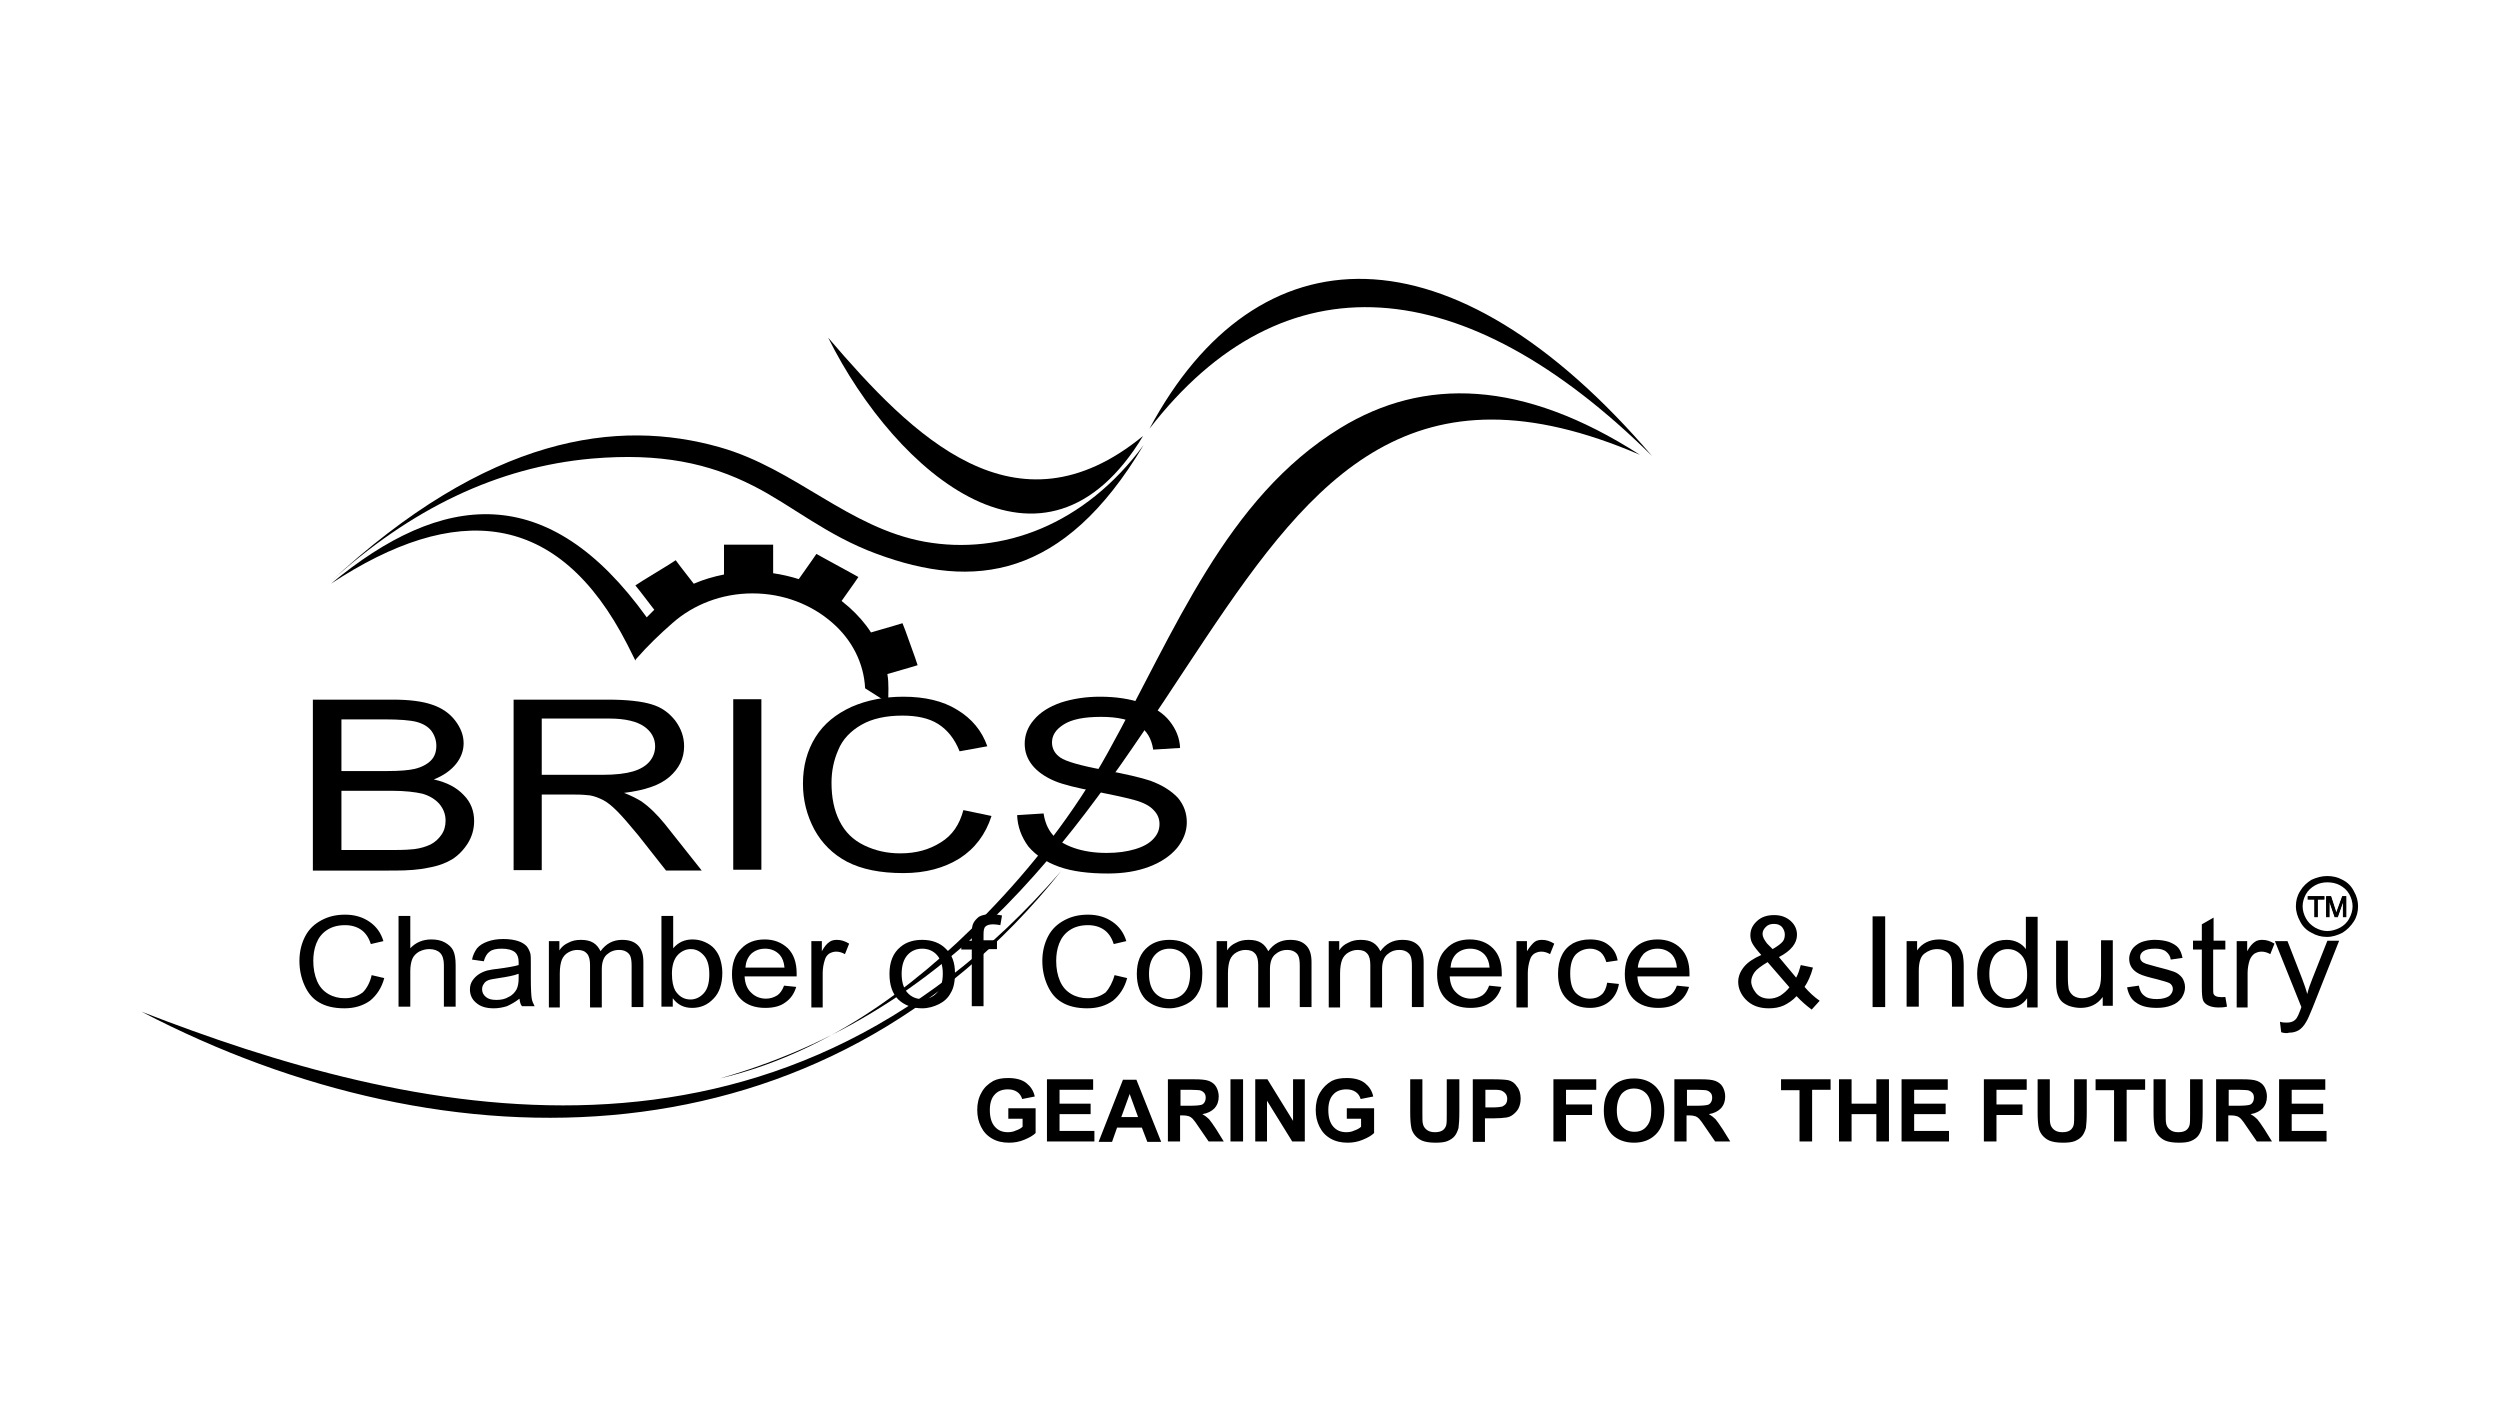
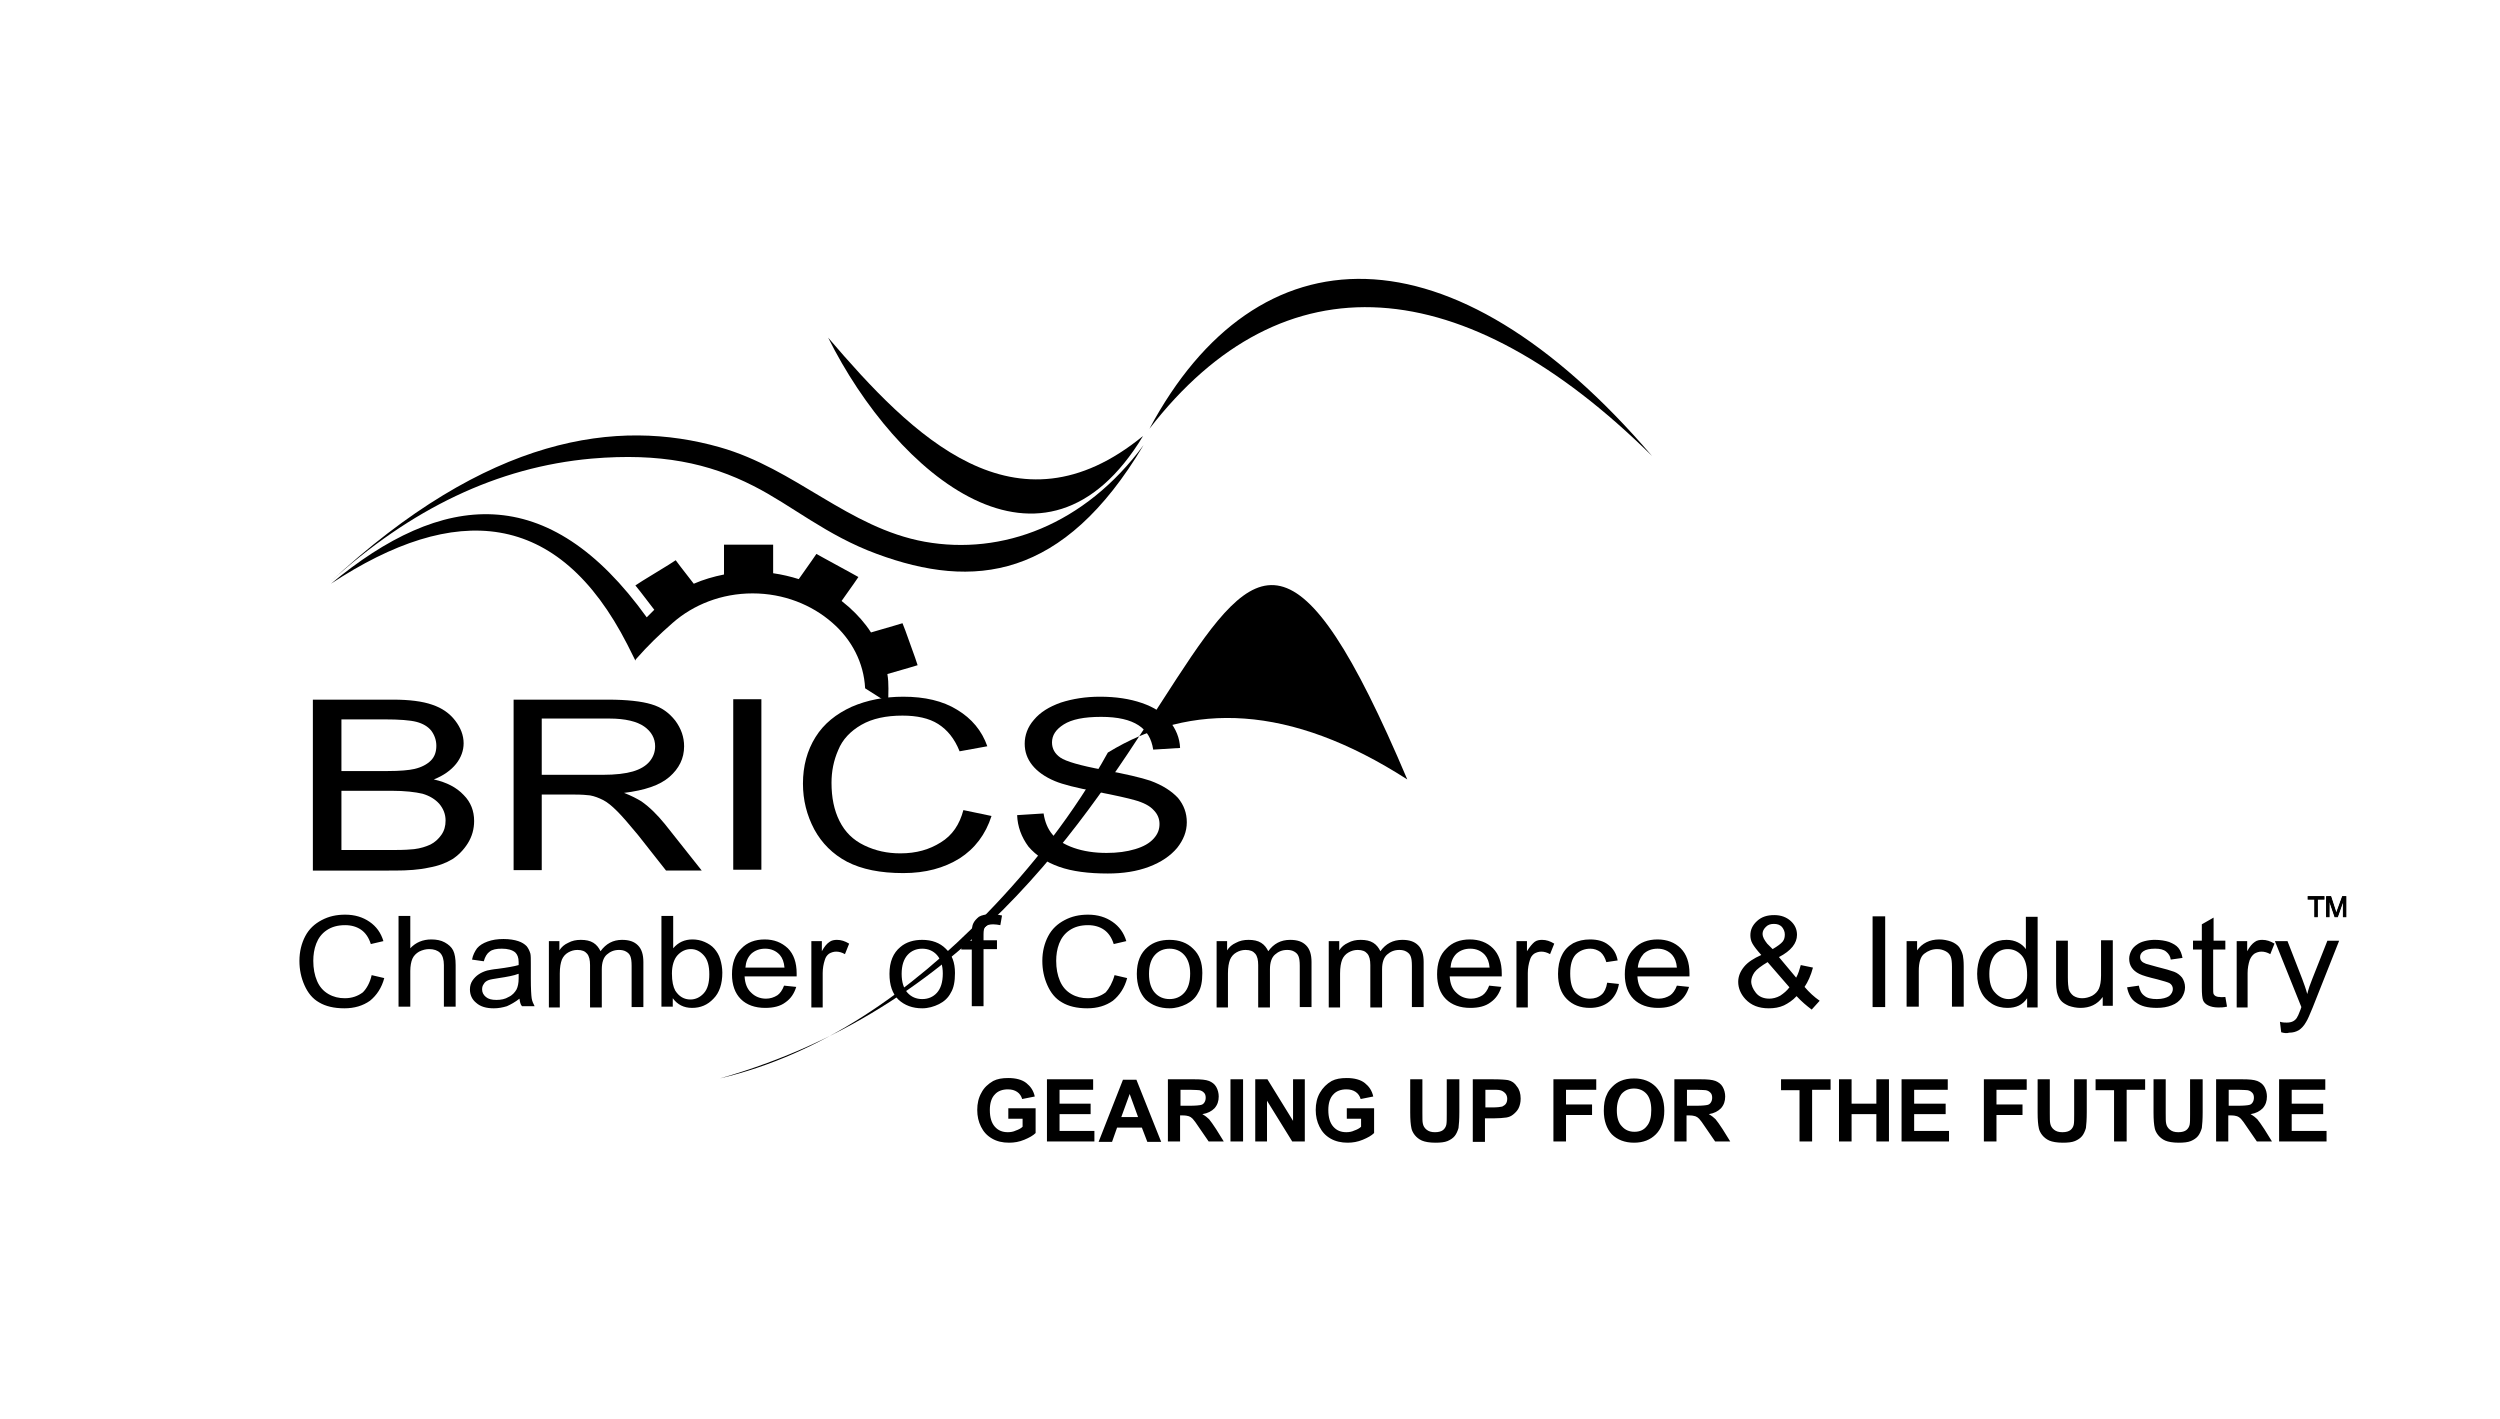
<svg xmlns="http://www.w3.org/2000/svg" id="Слой_1" x="0px" y="0px" viewBox="0 0 595.3 338" style="enable-background:new 0 0 595.3 338;" xml:space="preserve">
  <style type="text/css"> .st0{stroke:#000000;stroke-width:0.216;stroke-miterlimit:2.613;} </style>
  <path d="M78.4,138.8c37.9-35.2,68.7-39.2,93-32.3c18,5.1,30.6,19.2,48.8,22.5c18.4,3.3,38.1-4,52.1-23 c-19.1,32.1-40.5,34.4-63.5,25.9c-12-4.4-20.3-11.6-29.4-16.2c-10.6-5.4-22.1-7.9-38.5-6.5C118.5,111.2,97.8,121.1,78.4,138.8" />
  <path d="M197.2,80.4c16.3,32.7,51.5,62.3,75,23.4C241.8,128.7,217.2,103.8,197.2,80.4" />
  <path d="M273.7,102.1c25.6-47.9,71.9-49.4,119.7,6.5C348.6,64.3,305.6,60.8,273.7,102.1" />
-   <path d="M171.4,256.8c24.2-5.7,45.3-20.5,63.4-39.1c10.9-11.2,21.1-24.2,29-38.5c16-28.9,28.1-60.6,55.4-77.3 c19.8-12.1,43.3-11.6,71.3,6.4C282.7,61.9,295.7,221.4,171.4,256.8" />
+   <path d="M171.4,256.8c24.2-5.7,45.3-20.5,63.4-39.1c10.9-11.2,21.1-24.2,29-38.5c19.8-12.1,43.3-11.6,71.3,6.4C282.7,61.9,295.7,221.4,171.4,256.8" />
  <path d="M179.1,136.3c0.2,0,0.5,0,0.7,0v-2.6h-3.3v2.7C177.4,136.4,178.3,136.3,179.1,136.3 M78.8,139 c29.6-19.5,54.1-17.8,70.6,14.5l0,0l1.3,2.6c0.2,0.4,0.4,0.8,0.6,1.2l0.1-0.3c3-3.4,5.5-5.8,8.8-8.7c4.9-4.3,11.6-7,19-7 c7.4,0,14.1,2.7,19,7c4.6,4,7.5,9.5,7.8,15.6l5.5,3.5c0-2.3,0.2-4.6-0.2-6.9l5.2-1.5l2-0.6l-0.6-1.8l-2.3-6.4l-0.7-1.8l-2,0.6 l-5.5,1.6c-1.4-2.2-3.2-4.2-5.2-6c-0.6-0.5-1.2-1-1.8-1.5l2.9-4.1l1.1-1.6l-1.8-1l-6.4-3.5l-1.8-1l-1.1,1.6l-3.1,4.4 c-1.9-0.6-4-1.1-6.1-1.4v-4.9v-1.9H182h-7.5h-2.1v1.9v5.2c-2.5,0.5-4.9,1.2-7.2,2.2l-3.1-4l-1.2-1.6l-1.7,1.1l-6.2,3.8l-1.7,1.1 l1.2,1.5l3.3,4.3c-0.6,0.6-1.2,1.2-1.8,1.8C130.5,114.3,105.3,117,78.8,139z M159.8,138.8l-2.7,1.6l1.7,2.3c0.9-0.6,1.8-1.2,2.7-1.7 L159.8,138.8z M213.1,156.2l-1-2.8l-2.9,0.8c0.4,0.9,0.8,1.8,1.1,2.8L213.1,156.2z M198.5,138.8l-2.8-1.5l-1.6,2.3 c1,0.5,1.9,0.9,2.8,1.5L198.5,138.8z" />
-   <path d="M33.7,240.9c73,38.1,162.1,37.8,219-33.5C184,286.6,97,265.5,33.7,240.9" />
  <path d="M74.5,207.2v-40.6h19.1c3.9,0,7,0.4,9.3,1.2c2.4,0.8,4.2,2.1,5.5,3.8c1.3,1.7,2,3.5,2,5.4c0,1.7-0.6,3.4-1.8,4.9 c-1.2,1.5-3,2.8-5.3,3.7c3.1,0.7,5.4,1.9,7.1,3.7c1.7,1.7,2.5,3.8,2.5,6.2c0,1.9-0.5,3.7-1.5,5.3c-1,1.6-2.3,2.9-3.7,3.8 c-1.5,0.9-3.3,1.6-5.6,2c-2.2,0.5-5,0.7-8.2,0.7H74.5z M81.3,183.6h11c3,0,5.1-0.2,6.4-0.5c1.7-0.4,3-1.1,3.9-2 c0.9-0.9,1.3-2.1,1.3-3.5c0-1.3-0.4-2.5-1.2-3.6c-0.8-1-2-1.7-3.5-2.1c-1.5-0.4-4.1-0.6-7.7-0.6H81.3V183.6z M81.3,202.4h12.7 c2.2,0,3.7-0.1,4.6-0.2c1.6-0.2,2.8-0.6,3.9-1.1c1-0.5,1.9-1.3,2.6-2.3c0.7-1,1-2.1,1-3.4c0-1.5-0.5-2.8-1.5-4c-1-1.1-2.3-1.9-4-2.4 c-1.7-0.4-4.2-0.7-7.4-0.7H81.3V202.4z" />
  <path d="M122.3,207.2v-40.6h22.5c4.5,0,8,0.4,10.3,1.1c2.4,0.7,4.2,2,5.7,3.9c1.4,1.9,2.1,3.9,2.1,6.1c0,2.9-1.2,5.3-3.5,7.3 c-2.3,2-5.9,3.2-10.8,3.8c1.8,0.7,3.1,1.4,4.1,2c2,1.4,3.8,3.2,5.6,5.4l8.8,11.1h-8.5l-6.7-8.5c-2-2.4-3.6-4.3-4.9-5.6 c-1.3-1.3-2.4-2.2-3.4-2.7c-1-0.5-2-0.9-3.1-1.1c-0.8-0.1-2-0.2-3.8-0.2H129v18H122.3z M129,184.5h14.5c3.1,0,5.5-0.3,7.2-0.8 c1.7-0.5,3.1-1.3,4-2.4c0.9-1.1,1.3-2.3,1.3-3.6c0-1.9-0.9-3.5-2.6-4.7c-1.7-1.2-4.5-1.9-8.3-1.9H129V184.5z" />
  <rect x="174.6" y="166.5" width="6.7" height="40.6" />
  <path d="M229.4,192.9l6.7,1.4c-1.4,4.4-4,7.8-7.6,10.1c-3.7,2.3-8.1,3.5-13.4,3.5c-5.5,0-9.9-0.9-13.4-2.7c-3.4-1.8-6-4.4-7.8-7.7 c-1.8-3.4-2.7-7-2.7-10.9c0-4.2,1-7.9,3-11.1c2-3.2,4.9-5.5,8.6-7.2c3.7-1.6,7.8-2.4,12.3-2.4c5.1,0,9.4,1,12.8,3.1 c3.5,2.1,5.9,5,7.2,8.7l-6.6,1.2c-1.2-3-2.9-5.1-5.1-6.5c-2.2-1.4-5.1-2-8.5-2c-3.9,0-7.2,0.7-9.8,2.2c-2.6,1.5-4.5,3.5-5.5,6 c-1.1,2.5-1.6,5.1-1.6,7.8c0,3.5,0.6,6.5,1.9,9.1c1.3,2.6,3.2,4.5,5.9,5.8c2.7,1.3,5.5,1.9,8.6,1.9c3.8,0,6.9-0.9,9.6-2.6 C226.8,198.9,228.5,196.3,229.4,192.9" />
  <path d="M242.2,194.1l6.3-0.4c0.3,2,1,3.7,2.1,5c1.1,1.3,2.8,2.4,5.1,3.2c2.3,0.8,4.9,1.2,7.8,1.2c2.6,0,4.8-0.3,6.8-0.9 c2-0.6,3.4-1.4,4.4-2.5c1-1.1,1.4-2.2,1.4-3.5c0-1.3-0.5-2.4-1.4-3.3c-0.9-1-2.4-1.8-4.6-2.4c-1.4-0.4-4.4-1.1-9.1-2 c-4.7-0.9-7.9-1.7-9.8-2.5c-2.4-1-4.2-2.3-5.4-3.8c-1.2-1.5-1.8-3.2-1.8-5.1c0-2,0.7-4,2.2-5.7c1.5-1.8,3.6-3.1,6.4-4.1 c2.8-0.9,5.9-1.4,9.3-1.4c3.8,0,7.1,0.5,10,1.5c2.9,1,5.1,2.4,6.6,4.3c1.5,1.9,2.4,4,2.5,6.4l-6.4,0.4c-0.4-2.6-1.5-4.5-3.5-5.8 c-2-1.3-4.9-2-8.9-2c-4.1,0-7,0.6-8.9,1.8c-1.9,1.2-2.8,2.6-2.8,4.3c0,1.5,0.7,2.7,2,3.6c1.3,0.9,4.7,1.9,10.1,2.9 c5.5,1,9.2,1.9,11.3,2.6c3,1.1,5.1,2.5,6.6,4.1c1.4,1.7,2.1,3.6,2.1,5.8c0,2.2-0.8,4.2-2.3,6.1c-1.6,1.9-3.8,3.4-6.7,4.5 c-2.9,1.1-6.2,1.6-9.8,1.6c-4.6,0-8.5-0.5-11.6-1.6c-3.1-1.1-5.5-2.7-7.3-4.8C243.2,199.3,242.3,196.8,242.2,194.1" />
  <path d="M88.5,232.2l3,0.7c-0.6,2.3-1.8,4.1-3.4,5.4c-1.7,1.2-3.7,1.8-6.1,1.8c-2.5,0-4.5-0.5-6-1.4c-1.6-0.9-2.7-2.3-3.5-4.1 c-0.8-1.8-1.2-3.7-1.2-5.8c0-2.2,0.5-4.2,1.4-5.9c0.9-1.7,2.2-2.9,3.9-3.8c1.7-0.9,3.5-1.3,5.6-1.3c2.3,0,4.2,0.6,5.8,1.7 c1.6,1.1,2.7,2.6,3.3,4.6l-3,0.7c-0.5-1.6-1.3-2.7-2.3-3.4c-1-0.7-2.3-1.1-3.8-1.1c-1.8,0-3.2,0.4-4.4,1.2c-1.2,0.8-2,1.9-2.5,3.2 c-0.5,1.3-0.7,2.7-0.7,4.1c0,1.8,0.3,3.4,0.9,4.8c0.6,1.4,1.5,2.4,2.7,3.1c1.2,0.7,2.5,1,3.9,1c1.7,0,3.1-0.5,4.3-1.4 C87.3,235.4,88.1,234,88.5,232.2 M94.9,239.7v-21.6h2.8v7.7c1.3-1.4,3-2.1,5-2.1c1.2,0,2.3,0.2,3.2,0.7c0.9,0.5,1.6,1.1,2,1.9 c0.4,0.8,0.6,2,0.6,3.5v9.9h-2.8v-9.9c0-1.3-0.3-2.3-0.9-2.9c-0.6-0.6-1.5-0.9-2.6-0.9c-0.8,0-1.6,0.2-2.4,0.6 c-0.7,0.4-1.3,1-1.6,1.7c-0.3,0.7-0.5,1.7-0.5,2.9v8.5H94.9z M123.7,237.8c-1,0.8-2.1,1.4-3,1.8c-1,0.3-2,0.5-3.1,0.5 c-1.8,0-3.2-0.4-4.2-1.3c-1-0.8-1.5-1.9-1.5-3.2c0-0.8,0.2-1.5,0.6-2.1c0.4-0.6,0.9-1.1,1.5-1.5c0.6-0.4,1.3-0.7,2-0.9 c0.5-0.1,1.4-0.3,2.5-0.4c2.3-0.3,4-0.6,5-0.9c0-0.4,0-0.6,0-0.7c0-1.1-0.3-1.8-0.8-2.3c-0.7-0.6-1.8-0.9-3.2-0.9 c-1.3,0-2.3,0.2-2.9,0.7c-0.6,0.4-1.1,1.2-1.4,2.3l-2.8-0.4c0.2-1.1,0.7-2,1.2-2.7c0.6-0.7,1.4-1.2,2.5-1.6c1.1-0.4,2.3-0.6,3.8-0.6 c1.4,0,2.6,0.2,3.5,0.5c0.9,0.3,1.5,0.7,2,1.2c0.4,0.5,0.7,1.1,0.9,1.8c0.1,0.5,0.1,1.3,0.1,2.4v3.5c0,2.5,0.1,4,0.2,4.7 c0.1,0.7,0.4,1.3,0.7,1.9h-3C123.9,239.2,123.8,238.5,123.7,237.8z M123.4,231.9c-1,0.4-2.6,0.7-4.6,1c-1.2,0.2-2,0.3-2.5,0.5 c-0.5,0.2-0.9,0.5-1.1,0.9c-0.3,0.4-0.4,0.8-0.4,1.3c0,0.7,0.3,1.3,0.9,1.8c0.6,0.5,1.4,0.7,2.5,0.7c1.1,0,2.1-0.2,2.9-0.7 c0.9-0.4,1.5-1.1,1.9-1.8c0.3-0.6,0.5-1.5,0.5-2.6V231.9z M130.7,239.7v-15.6h2.5v2.2c0.5-0.8,1.2-1.4,2.1-1.8 c0.9-0.5,1.9-0.7,3-0.7c1.2,0,2.2,0.2,3,0.7c0.8,0.5,1.3,1.2,1.7,2c1.3-1.8,3-2.7,5.1-2.7c1.7,0,2.9,0.4,3.8,1.3 c0.9,0.9,1.3,2.2,1.3,4v10.7h-2.8v-9.8c0-1.1-0.1-1.8-0.3-2.3c-0.2-0.5-0.5-0.8-1-1.1c-0.5-0.3-1.1-0.4-1.7-0.4 c-1.2,0-2.1,0.4-2.9,1.1c-0.8,0.7-1.2,1.9-1.2,3.5v9.1h-2.8v-10.1c0-1.2-0.2-2.1-0.7-2.7c-0.5-0.6-1.2-0.9-2.3-0.9 c-0.8,0-1.5,0.2-2.2,0.6c-0.7,0.4-1.2,1-1.5,1.7c-0.3,0.8-0.5,1.8-0.5,3.3v8.1H130.7z M160.1,239.7h-2.6v-21.6h2.8v7.7 c1.2-1.4,2.7-2.1,4.6-2.1c1,0,2,0.2,2.9,0.6c0.9,0.4,1.7,0.9,2.3,1.6c0.6,0.7,1.1,1.5,1.4,2.5c0.3,1,0.5,2.1,0.5,3.2 c0,2.7-0.7,4.8-2.1,6.2c-1.4,1.5-3.1,2.2-5.1,2.2c-2,0-3.5-0.8-4.6-2.3V239.7z M160,231.8c0,1.9,0.3,3.2,0.8,4.1 c0.9,1.4,2.1,2.1,3.6,2.1c1.2,0,2.3-0.5,3.2-1.5c0.9-1,1.3-2.5,1.3-4.5c0-2-0.4-3.5-1.3-4.5c-0.9-1-1.9-1.5-3.1-1.5 c-1.2,0-2.3,0.5-3.2,1.5C160.5,228.4,160,229.9,160,231.8z M186.7,234.7l2.9,0.3c-0.5,1.6-1.3,2.8-2.6,3.7c-1.2,0.9-2.8,1.3-4.8,1.3 c-2.4,0-4.4-0.7-5.8-2.1c-1.4-1.4-2.1-3.4-2.1-5.9c0-2.6,0.7-4.7,2.2-6.1c1.4-1.5,3.3-2.2,5.6-2.2c2.2,0,4,0.7,5.5,2.1 c1.4,1.4,2.1,3.4,2.1,6c0,0.2,0,0.4,0,0.7h-12.4c0.1,1.7,0.6,3,1.6,3.9c0.9,0.9,2.1,1.4,3.5,1.4c1,0,1.9-0.3,2.7-0.8 C185.7,236.6,186.3,235.8,186.7,234.7z M177.5,230.4h9.3c-0.1-1.3-0.5-2.3-1.1-3c-0.9-1-2.1-1.5-3.5-1.5c-1.3,0-2.4,0.4-3.3,1.2 C178,228,177.6,229.1,177.5,230.4z M193.2,239.7v-15.6h2.5v2.4c0.6-1.1,1.2-1.8,1.8-2.2c0.5-0.4,1.2-0.5,1.8-0.5 c1,0,1.9,0.3,2.9,0.9l-1,2.5c-0.7-0.4-1.4-0.6-2.1-0.6c-0.6,0-1.2,0.2-1.7,0.5c-0.5,0.4-0.8,0.8-1,1.5c-0.3,0.9-0.5,2-0.5,3.1v8.2 H193.2z M211.8,231.9c0-2.9,0.9-5,2.6-6.4c1.4-1.2,3.2-1.7,5.2-1.7c2.3,0,4.2,0.7,5.6,2.1c1.5,1.4,2.2,3.3,2.2,5.8 c0,2-0.3,3.6-1,4.7c-0.6,1.2-1.6,2.1-2.8,2.7c-1.2,0.6-2.6,1-4,1c-2.3,0-4.2-0.7-5.7-2.1C212.5,236.6,211.8,234.6,211.8,231.9z M214.7,231.9c0,2,0.5,3.5,1.4,4.5c0.9,1,2.1,1.5,3.5,1.5c1.4,0,2.6-0.5,3.5-1.5c0.9-1,1.4-2.5,1.4-4.6c0-1.9-0.5-3.4-1.4-4.4 c-0.9-1-2.1-1.5-3.5-1.5c-1.4,0-2.6,0.5-3.5,1.5C215.2,228.4,214.7,229.9,214.7,231.9z M231.4,239.7v-13.6h-2.5v-2.1h2.5v-1.7 c0-1.1,0.1-1.8,0.3-2.3c0.3-0.7,0.8-1.2,1.4-1.7c0.7-0.4,1.6-0.6,2.9-0.6c0.8,0,1.7,0.1,2.6,0.3l-0.4,2.3c-0.6-0.1-1.1-0.2-1.7-0.2 c-0.9,0-1.5,0.2-1.8,0.5c-0.4,0.3-0.5,1-0.5,1.9v1.4h3.2v2.1h-3.2v13.6H231.4z M265.4,232.2l3,0.7c-0.6,2.3-1.8,4.1-3.4,5.4 c-1.7,1.2-3.7,1.8-6.1,1.8c-2.5,0-4.5-0.5-6-1.4c-1.6-0.9-2.7-2.3-3.5-4.1c-0.8-1.8-1.2-3.7-1.2-5.8c0-2.2,0.5-4.2,1.4-5.9 c0.9-1.7,2.2-2.9,3.9-3.8c1.7-0.9,3.5-1.3,5.6-1.3c2.3,0,4.2,0.6,5.8,1.7c1.6,1.1,2.7,2.6,3.3,4.6l-3,0.7c-0.5-1.6-1.3-2.7-2.3-3.4 c-1-0.7-2.3-1.1-3.8-1.1c-1.8,0-3.2,0.4-4.4,1.2c-1.2,0.8-2,1.9-2.5,3.2c-0.5,1.3-0.7,2.7-0.7,4.1c0,1.8,0.3,3.4,0.9,4.8 c0.6,1.4,1.5,2.4,2.7,3.1c1.2,0.7,2.5,1,3.9,1c1.7,0,3.1-0.5,4.3-1.4C264.1,235.4,264.9,234,265.4,232.2z M270.7,231.9 c0-2.9,0.9-5,2.6-6.4c1.4-1.2,3.2-1.7,5.2-1.7c2.3,0,4.2,0.7,5.6,2.1c1.5,1.4,2.2,3.3,2.2,5.8c0,2-0.3,3.6-1,4.7 c-0.6,1.2-1.6,2.1-2.8,2.7c-1.2,0.6-2.6,1-4,1c-2.3,0-4.2-0.7-5.7-2.1C271.5,236.6,270.7,234.6,270.7,231.9z M273.6,231.9 c0,2,0.5,3.5,1.4,4.5c0.9,1,2.1,1.5,3.5,1.5c1.4,0,2.6-0.5,3.5-1.5c0.9-1,1.4-2.5,1.4-4.6c0-1.9-0.5-3.4-1.4-4.4 c-0.9-1-2.1-1.5-3.5-1.5c-1.4,0-2.6,0.5-3.5,1.5C274.1,228.4,273.6,229.9,273.6,231.9z M289.7,239.7v-15.6h2.5v2.2 c0.5-0.8,1.2-1.4,2.1-1.8c0.9-0.5,1.9-0.7,3-0.7c1.2,0,2.2,0.2,3,0.7c0.8,0.5,1.3,1.2,1.7,2c1.3-1.8,3-2.7,5.2-2.7 c1.7,0,2.9,0.4,3.8,1.3c0.9,0.9,1.3,2.2,1.3,4v10.7h-2.8v-9.8c0-1.1-0.1-1.8-0.3-2.3c-0.2-0.5-0.5-0.8-1-1.1 c-0.5-0.3-1.1-0.4-1.7-0.4c-1.2,0-2.1,0.4-2.9,1.1c-0.8,0.7-1.2,1.9-1.2,3.5v9.1h-2.8v-10.1c0-1.2-0.2-2.1-0.7-2.7 c-0.5-0.6-1.2-0.9-2.3-0.9c-0.8,0-1.5,0.2-2.2,0.6c-0.7,0.4-1.2,1-1.5,1.7c-0.3,0.8-0.5,1.8-0.5,3.3v8.1H289.7z M316.4,239.7v-15.6 h2.5v2.2c0.5-0.8,1.2-1.4,2.1-1.8c0.9-0.5,1.9-0.7,3-0.7c1.2,0,2.2,0.2,3,0.7c0.8,0.5,1.3,1.2,1.7,2c1.3-1.8,3-2.7,5.2-2.7 c1.7,0,2.9,0.4,3.8,1.3c0.9,0.9,1.3,2.2,1.3,4v10.7h-2.8v-9.8c0-1.1-0.1-1.8-0.3-2.3c-0.2-0.5-0.5-0.8-1-1.1 c-0.5-0.3-1.1-0.4-1.7-0.4c-1.2,0-2.1,0.4-2.9,1.1c-0.8,0.7-1.2,1.9-1.2,3.5v9.1h-2.8v-10.1c0-1.2-0.2-2.1-0.7-2.7 c-0.5-0.6-1.2-0.9-2.3-0.9c-0.8,0-1.5,0.2-2.2,0.6c-0.7,0.4-1.2,1-1.5,1.7c-0.3,0.8-0.5,1.8-0.5,3.3v8.1H316.4z M354.6,234.7 l2.9,0.3c-0.5,1.6-1.3,2.8-2.6,3.7c-1.2,0.9-2.8,1.3-4.8,1.3c-2.4,0-4.4-0.7-5.8-2.1c-1.4-1.4-2.1-3.4-2.1-5.9 c0-2.6,0.7-4.7,2.2-6.1c1.4-1.5,3.3-2.2,5.6-2.2c2.2,0,4.1,0.7,5.5,2.1c1.4,1.4,2.1,3.4,2.1,6c0,0.2,0,0.4,0,0.7h-12.4 c0.1,1.7,0.6,3,1.6,3.9c0.9,0.9,2.1,1.4,3.5,1.4c1,0,1.9-0.3,2.7-0.8C353.6,236.6,354.2,235.8,354.6,234.7z M345.4,230.4h9.3 c-0.1-1.3-0.5-2.3-1.1-3c-0.9-1-2.1-1.5-3.5-1.5c-1.3,0-2.4,0.4-3.3,1.2C345.9,228,345.5,229.1,345.4,230.4z M361.1,239.7v-15.6h2.5 v2.4c0.7-1.1,1.3-1.8,1.8-2.2c0.5-0.4,1.2-0.5,1.8-0.5c1,0,1.9,0.3,2.9,0.9l-1,2.5c-0.7-0.4-1.4-0.6-2.1-0.6c-0.6,0-1.2,0.2-1.7,0.5 c-0.5,0.4-0.8,0.8-1,1.5c-0.3,0.9-0.5,2-0.5,3.1v8.2H361.1z M382.7,234l2.8,0.3c-0.3,1.8-1.1,3.2-2.3,4.2c-1.2,1-2.8,1.5-4.6,1.5 c-2.3,0-4.1-0.7-5.5-2.1c-1.4-1.4-2.1-3.4-2.1-6c0-1.7,0.3-3.2,0.9-4.4c0.6-1.3,1.5-2.2,2.7-2.9c1.2-0.6,2.5-0.9,4-0.9 c1.8,0,3.3,0.4,4.4,1.3c1.2,0.9,1.9,2.1,2.2,3.7l-2.7,0.4c-0.3-1-0.7-1.8-1.4-2.4c-0.7-0.5-1.5-0.8-2.4-0.8c-1.4,0-2.6,0.5-3.5,1.4 c-0.9,1-1.3,2.5-1.3,4.5c0,2.1,0.4,3.6,1.3,4.6c0.9,0.9,2,1.4,3.4,1.4c1.1,0,2-0.3,2.8-1C382,236.3,382.5,235.3,382.7,234z M399.3,234.7l2.9,0.3c-0.5,1.6-1.3,2.8-2.6,3.7c-1.2,0.9-2.8,1.3-4.8,1.3c-2.4,0-4.4-0.7-5.8-2.1c-1.4-1.4-2.1-3.4-2.1-5.9 c0-2.6,0.7-4.7,2.2-6.1c1.4-1.5,3.3-2.2,5.6-2.2c2.2,0,4.1,0.7,5.5,2.1c1.4,1.4,2.1,3.4,2.1,6c0,0.2,0,0.4,0,0.7h-12.4 c0.1,1.7,0.6,3,1.6,3.9c0.9,0.9,2.1,1.4,3.5,1.4c1,0,1.9-0.3,2.7-0.8C398.3,236.6,398.9,235.8,399.3,234.7z M390,230.4h9.3 c-0.1-1.3-0.5-2.3-1.1-3c-0.9-1-2.1-1.5-3.5-1.5c-1.3,0-2.4,0.4-3.3,1.2C390.6,228,390.1,229.1,390,230.4z M427.8,237.2 c-0.9,1-2,1.7-3,2.2c-1.1,0.5-2.3,0.7-3.6,0.7c-2.4,0-4.2-0.7-5.6-2.2c-1.1-1.2-1.7-2.6-1.7-4.1c0-1.3,0.5-2.5,1.4-3.6 c0.9-1.1,2.3-2,4.1-2.8c-1-1.1-1.7-2-2.1-2.7c-0.4-0.7-0.5-1.4-0.5-2c0-1.3,0.5-2.4,1.6-3.4c1.1-1,2.4-1.4,4.1-1.4 c1.6,0,2.9,0.5,3.9,1.4c1,0.9,1.5,2,1.5,3.3c0,2-1.4,3.8-4.3,5.3l4.1,4.9c0.5-0.9,0.8-1.9,1.1-3l2.9,0.6c-0.5,1.9-1.2,3.4-2,4.6 c1.1,1.3,2.3,2.4,3.6,3.3l-1.9,2.1C430.2,239.5,429,238.5,427.8,237.2z M422.1,226c1.2-0.7,2-1.3,2.4-1.8c0.4-0.5,0.5-1.1,0.5-1.7 c0-0.7-0.3-1.3-0.7-1.8c-0.5-0.5-1.1-0.7-1.9-0.7c-0.8,0-1.4,0.2-1.9,0.7c-0.5,0.5-0.8,1-0.8,1.7c0,0.3,0.1,0.7,0.3,1.1 c0.2,0.4,0.5,0.8,0.8,1.2L422.1,226z M426.1,235.1l-5.2-6c-1.5,0.9-2.6,1.7-3.1,2.4c-0.5,0.7-0.8,1.5-0.8,2.2c0,0.9,0.4,1.8,1.1,2.7 c0.7,0.9,1.8,1.4,3.2,1.4c0.8,0,1.7-0.2,2.6-0.7C424.8,236.5,425.5,235.9,426.1,235.1z M445.9,218.2h3v21.6h-3V218.2z M454,239.7 v-15.6h2.5v2.2c1.2-1.7,3-2.6,5.3-2.6c1,0,1.9,0.2,2.8,0.5c0.8,0.3,1.5,0.8,1.9,1.3c0.4,0.6,0.7,1.2,0.9,2c0.1,0.5,0.2,1.4,0.2,2.6 v9.6h-2.8v-9.5c0-1.1-0.1-1.9-0.3-2.4c-0.2-0.5-0.6-1-1.2-1.3c-0.6-0.3-1.2-0.5-2-0.5c-1.2,0-2.2,0.4-3.1,1.1 c-0.9,0.7-1.3,2.1-1.3,4.1v8.5H454z M482.7,239.7v-2c-1.1,1.6-2.6,2.3-4.7,2.3c-1.3,0-2.6-0.3-3.7-1c-1.1-0.7-2-1.6-2.6-2.9 c-0.6-1.2-0.9-2.6-0.9-4.2c0-1.6,0.3-3,0.8-4.2c0.6-1.3,1.4-2.2,2.5-2.9c1.1-0.7,2.4-1,3.7-1c1,0,1.9,0.2,2.7,0.6 c0.8,0.4,1.4,0.9,1.9,1.6v-7.7h2.8v21.6H482.7z M473.7,231.9c0,2,0.4,3.5,1.4,4.5c0.9,1,2,1.5,3.2,1.5c1.2,0,2.3-0.5,3.1-1.4 c0.9-0.9,1.3-2.4,1.3-4.3c0-2.1-0.4-3.7-1.3-4.7c-0.9-1-2-1.5-3.3-1.5c-1.3,0-2.3,0.5-3.1,1.4C474.2,228.4,473.7,229.9,473.7,231.9z M500.7,239.7v-2.3c-1.3,1.8-3.1,2.6-5.3,2.6c-1,0-1.9-0.2-2.8-0.5c-0.9-0.4-1.5-0.8-1.9-1.3c-0.4-0.5-0.7-1.2-0.9-2 c-0.1-0.5-0.2-1.3-0.2-2.5v-9.7h2.8v8.7c0,1.4,0.1,2.3,0.2,2.8c0.2,0.7,0.6,1.2,1.1,1.6c0.6,0.4,1.3,0.6,2.1,0.6 c0.8,0,1.6-0.2,2.4-0.6c0.7-0.4,1.3-1,1.6-1.7c0.3-0.7,0.5-1.7,0.5-3.1v-8.4h2.8v15.6H500.7z M506.5,235.1l2.8-0.4 c0.2,1.1,0.6,1.9,1.3,2.4c0.7,0.6,1.7,0.8,3,0.8c1.3,0,2.3-0.3,2.9-0.7c0.6-0.5,0.9-1.1,0.9-1.7c0-0.6-0.3-1.1-0.8-1.4 c-0.4-0.2-1.4-0.5-2.9-0.9c-2.1-0.5-3.5-0.9-4.3-1.3c-0.8-0.4-1.4-0.9-1.8-1.5c-0.4-0.6-0.6-1.3-0.6-2.1c0-0.7,0.2-1.3,0.5-1.9 c0.3-0.6,0.8-1.1,1.4-1.5c0.4-0.3,1-0.6,1.8-0.8c0.8-0.2,1.6-0.3,2.4-0.3c1.3,0,2.5,0.2,3.4,0.5c1,0.4,1.7,0.8,2.2,1.4 c0.5,0.6,0.8,1.4,1,2.4l-2.8,0.4c-0.1-0.8-0.5-1.4-1.1-1.9c-0.6-0.5-1.5-0.7-2.6-0.7c-1.3,0-2.2,0.2-2.8,0.6 c-0.6,0.4-0.8,0.9-0.8,1.4c0,0.3,0.1,0.7,0.3,0.9c0.2,0.3,0.6,0.5,1.1,0.7c0.3,0.1,1.1,0.3,2.5,0.7c2,0.5,3.4,0.9,4.2,1.2 c0.8,0.3,1.4,0.8,1.9,1.4c0.4,0.6,0.7,1.4,0.7,2.3c0,0.9-0.3,1.7-0.8,2.5c-0.6,0.8-1.3,1.4-2.4,1.8c-1,0.4-2.2,0.6-3.5,0.6 c-2.2,0-3.8-0.4-5-1.3C507.5,238,506.8,236.7,506.5,235.1z M529.9,237.4l0.4,2.3c-0.8,0.2-1.5,0.2-2.1,0.2c-1,0-1.8-0.2-2.4-0.5 c-0.6-0.3-1-0.7-1.2-1.2c-0.2-0.5-0.3-1.5-0.3-3.1v-9h-2.1v-2.1h2.1v-3.9l2.8-1.6v5.5h2.8v2.1H527v9.1c0,0.8,0,1.2,0.1,1.5 c0.1,0.2,0.3,0.4,0.5,0.5c0.2,0.1,0.5,0.2,1,0.2C528.9,237.5,529.3,237.4,529.9,237.4z M532.6,239.7v-15.6h2.5v2.4 c0.6-1.1,1.2-1.8,1.8-2.2c0.5-0.4,1.2-0.5,1.8-0.5c1,0,1.9,0.3,2.9,0.9l-1,2.5c-0.7-0.4-1.4-0.6-2.1-0.6c-0.6,0-1.2,0.2-1.7,0.5 c-0.5,0.4-0.8,0.8-1.1,1.5c-0.3,0.9-0.5,2-0.5,3.1v8.2H532.6z M543.2,245.8l-0.3-2.5c0.6,0.2,1.2,0.2,1.6,0.2c0.6,0,1.1-0.1,1.5-0.3 c0.4-0.2,0.7-0.5,0.9-0.8c0.2-0.3,0.5-0.9,0.9-2c0.1-0.2,0.1-0.4,0.2-0.6l-6.3-15.7h3l3.5,9c0.4,1.1,0.9,2.4,1.2,3.6 c0.3-1.2,0.7-2.4,1.2-3.6l3.6-9.1h2.8l-6.3,15.9c-0.7,1.7-1.2,2.9-1.6,3.5c-0.5,0.9-1.1,1.5-1.7,1.9c-0.7,0.4-1.4,0.6-2.3,0.6 C544.5,246.1,543.9,246,543.2,245.8z" />
  <path d="M240.1,266.4v-2.5h6.5v5.9c-0.6,0.6-1.5,1.1-2.7,1.6c-1.2,0.5-2.4,0.7-3.6,0.7c-1.6,0-2.9-0.3-4.1-1c-1.2-0.7-2-1.6-2.6-2.8 c-0.6-1.2-0.9-2.5-0.9-4c0-1.5,0.3-2.9,1-4.1c0.6-1.2,1.6-2.1,2.8-2.8c1-0.5,2.1-0.7,3.6-0.7c1.8,0,3.3,0.4,4.3,1.2 c1,0.8,1.7,1.8,2,3.2l-3,0.6c-0.2-0.7-0.6-1.3-1.2-1.7c-0.6-0.4-1.3-0.6-2.2-0.6c-1.3,0-2.4,0.4-3.1,1.2c-0.8,0.8-1.2,2.1-1.2,3.7 c0,1.8,0.4,3.1,1.2,4c0.8,0.9,1.8,1.3,3.1,1.3c0.6,0,1.3-0.1,1.9-0.4c0.6-0.2,1.2-0.5,1.6-0.9v-1.9H240.1z M249.3,271.9V257h11v2.5 h-8v3.3h7.4v2.5h-7.4v4h8.3v2.5H249.3z M276.5,271.9h-3.3l-1.3-3.4H266l-1.2,3.4h-3.2l5.8-14.8h3.2L276.5,271.9z M271,266l-2-5.5 l-2,5.5H271z M278.1,271.9V257h6.3c1.6,0,2.7,0.1,3.5,0.4c0.7,0.3,1.3,0.7,1.7,1.4c0.4,0.7,0.6,1.5,0.6,2.3c0,1.1-0.3,2-1,2.8 c-0.7,0.7-1.6,1.2-2.9,1.4c0.7,0.4,1.2,0.8,1.6,1.2c0.4,0.5,1,1.3,1.7,2.4l1.8,2.9h-3.6l-2.2-3.2c-0.8-1.2-1.3-1.9-1.6-2.2 c-0.3-0.3-0.6-0.5-0.9-0.6c-0.3-0.1-0.8-0.2-1.5-0.2h-0.6v6.2H278.1z M281.1,263.3h2.2c1.4,0,2.3-0.1,2.7-0.2 c0.4-0.1,0.6-0.3,0.8-0.6c0.2-0.3,0.3-0.7,0.3-1.1c0-0.5-0.1-0.9-0.4-1.2c-0.3-0.3-0.6-0.5-1.1-0.6c-0.2,0-1-0.1-2.2-0.1h-2.3V263.3 z M293,257h3v14.8h-3V257z M298.9,271.9V257h2.9l6.1,9.9V257h2.8v14.8h-3l-6-9.7v9.7H298.9z M320.7,266.4v-2.5h6.5v5.9 c-0.6,0.6-1.5,1.1-2.7,1.6c-1.2,0.5-2.4,0.7-3.6,0.7c-1.5,0-2.9-0.3-4.1-1c-1.2-0.7-2-1.6-2.6-2.8c-0.6-1.2-0.9-2.5-0.9-4 c0-1.5,0.3-2.9,1-4.1c0.7-1.2,1.6-2.1,2.8-2.8c1-0.5,2.1-0.7,3.6-0.7c1.8,0,3.3,0.4,4.3,1.2c1,0.8,1.7,1.8,2,3.2l-3,0.6 c-0.2-0.7-0.6-1.3-1.2-1.7c-0.6-0.4-1.3-0.6-2.2-0.6c-1.3,0-2.4,0.4-3.1,1.2c-0.8,0.8-1.2,2.1-1.2,3.7c0,1.8,0.4,3.1,1.2,4 c0.8,0.9,1.8,1.3,3.1,1.3c0.6,0,1.3-0.1,1.9-0.4c0.6-0.2,1.2-0.5,1.6-0.9v-1.9H320.7z M335.7,257h3v8c0,1.3,0,2.1,0.1,2.5 c0.1,0.6,0.4,1.1,0.9,1.5c0.5,0.4,1.1,0.6,2,0.6c0.9,0,1.5-0.2,1.9-0.5c0.4-0.3,0.7-0.8,0.8-1.3c0.1-0.5,0.1-1.3,0.1-2.5V257h3v7.8 c0,1.8-0.1,3-0.2,3.8c-0.2,0.7-0.5,1.4-0.9,1.9c-0.4,0.5-1,0.9-1.7,1.2c-0.7,0.3-1.7,0.4-2.9,0.4c-1.4,0-2.5-0.2-3.2-0.5 c-0.7-0.3-1.3-0.8-1.7-1.3c-0.4-0.5-0.7-1.1-0.8-1.6c-0.2-0.9-0.3-2.1-0.3-3.8V257z M350.7,271.9V257h4.8c1.8,0,3,0.1,3.6,0.2 c0.9,0.2,1.6,0.7,2.1,1.5c0.6,0.7,0.9,1.7,0.9,2.9c0,0.9-0.2,1.7-0.5,2.3c-0.3,0.6-0.8,1.1-1.3,1.5c-0.5,0.4-1,0.6-1.6,0.7 c-0.7,0.1-1.8,0.2-3.1,0.2h-2v5.6H350.7z M353.7,259.5v4.2h1.6c1.2,0,2-0.1,2.4-0.2c0.4-0.2,0.7-0.4,0.9-0.7 c0.2-0.3,0.3-0.7,0.3-1.2c0-0.5-0.2-1-0.5-1.3c-0.3-0.3-0.7-0.6-1.2-0.7c-0.4-0.1-1.1-0.1-2.2-0.1H353.7z M369.9,271.9V257h10.2v2.5 h-7.2v3.5h6.2v2.5h-6.2v6.3H369.9z M381.9,264.5c0-1.5,0.2-2.8,0.7-3.8c0.3-0.8,0.8-1.4,1.4-2c0.6-0.6,1.2-1,1.9-1.3 c0.9-0.4,2-0.6,3.2-0.6c2.2,0,3.9,0.7,5.2,2c1.3,1.4,2,3.2,2,5.7c0,2.4-0.7,4.3-2,5.6c-1.3,1.3-3,2-5.2,2c-2.2,0-4-0.7-5.3-2 C382.6,268.8,381.9,266.9,381.9,264.5z M385,264.4c0,1.7,0.4,3,1.2,3.8c0.8,0.9,1.8,1.3,3,1.3c1.2,0,2.2-0.4,2.9-1.3 c0.8-0.9,1.1-2.2,1.1-3.9c0-1.7-0.4-3-1.1-3.8c-0.7-0.8-1.7-1.3-3-1.3c-1.2,0-2.2,0.4-3,1.3C385.4,261.5,385,262.7,385,264.4z M398.7,271.9V257h6.3c1.6,0,2.7,0.1,3.5,0.4c0.7,0.3,1.3,0.7,1.7,1.4c0.4,0.7,0.6,1.5,0.6,2.3c0,1.1-0.3,2-1,2.8 c-0.7,0.7-1.6,1.2-2.9,1.4c0.7,0.4,1.2,0.8,1.6,1.2c0.4,0.5,1,1.3,1.7,2.4l1.8,2.9h-3.6l-2.2-3.2c-0.8-1.2-1.3-1.9-1.6-2.2 c-0.3-0.3-0.6-0.5-0.9-0.6c-0.3-0.1-0.8-0.2-1.5-0.2h-0.6v6.2H398.7z M401.7,263.3h2.2c1.4,0,2.3-0.1,2.7-0.2 c0.4-0.1,0.6-0.3,0.8-0.6c0.2-0.3,0.3-0.7,0.3-1.1c0-0.5-0.1-0.9-0.4-1.2c-0.3-0.3-0.6-0.5-1.1-0.6c-0.2,0-1-0.1-2.2-0.1h-2.3V263.3 z M428.5,271.9v-12.3h-4.4V257h11.8v2.5h-4.4v12.3H428.5z M437.9,271.9V257h3v5.8h5.9V257h3v14.8h-3v-6.5h-5.9v6.5H437.9z M452.8,271.9V257h11v2.5h-8v3.3h7.5v2.5h-7.5v4h8.3v2.5H452.8z M472.4,271.9V257h10.2v2.5h-7.2v3.5h6.2v2.5h-6.2v6.3H472.4z M485.1,257h3v8c0,1.3,0,2.1,0.1,2.5c0.1,0.6,0.4,1.1,0.9,1.5c0.5,0.4,1.1,0.6,2,0.6c0.9,0,1.5-0.2,1.9-0.5c0.4-0.3,0.7-0.8,0.8-1.3 c0.1-0.5,0.1-1.3,0.1-2.5V257h3v7.8c0,1.8-0.1,3-0.2,3.8c-0.2,0.7-0.5,1.4-0.9,1.9c-0.4,0.5-1,0.9-1.7,1.2c-0.7,0.3-1.7,0.4-2.9,0.4 c-1.4,0-2.5-0.2-3.2-0.5c-0.7-0.3-1.3-0.8-1.7-1.3c-0.4-0.5-0.7-1.1-0.8-1.6c-0.2-0.9-0.3-2.1-0.3-3.8V257z M503.4,271.9v-12.3H499 V257h11.8v2.5h-4.4v12.3H503.4z M512.7,257h3v8c0,1.3,0,2.1,0.1,2.5c0.1,0.6,0.4,1.1,0.9,1.5c0.5,0.4,1.1,0.6,2,0.6 c0.9,0,1.5-0.2,1.9-0.5c0.4-0.3,0.7-0.8,0.8-1.3c0.1-0.5,0.1-1.3,0.1-2.5V257h3v7.8c0,1.8-0.1,3-0.2,3.8c-0.2,0.7-0.5,1.4-0.9,1.9 c-0.4,0.5-1,0.9-1.7,1.2c-0.7,0.3-1.7,0.4-2.9,0.4c-1.4,0-2.5-0.2-3.2-0.5c-0.7-0.3-1.3-0.8-1.7-1.3c-0.4-0.5-0.7-1.1-0.8-1.6 c-0.2-0.9-0.3-2.1-0.3-3.8V257z M527.7,271.9V257h6.3c1.6,0,2.7,0.1,3.5,0.4c0.7,0.3,1.3,0.7,1.7,1.4c0.4,0.7,0.6,1.5,0.6,2.3 c0,1.1-0.3,2-1,2.8c-0.7,0.7-1.6,1.2-2.9,1.4c0.7,0.4,1.2,0.8,1.6,1.2c0.4,0.5,1,1.3,1.7,2.4l1.8,2.9h-3.6l-2.2-3.2 c-0.8-1.2-1.3-1.9-1.6-2.2c-0.3-0.3-0.6-0.5-0.9-0.6c-0.3-0.1-0.8-0.2-1.5-0.2h-0.6v6.2H527.7z M530.7,263.3h2.2 c1.4,0,2.3-0.1,2.7-0.2c0.4-0.1,0.6-0.3,0.8-0.6c0.2-0.3,0.3-0.7,0.3-1.1c0-0.5-0.1-0.9-0.4-1.2c-0.3-0.3-0.6-0.5-1.1-0.6 c-0.2,0-1-0.1-2.2-0.1h-2.3V263.3z M542.7,271.9V257h11v2.5h-8v3.3h7.5v2.5h-7.5v4h8.3v2.5H542.7z" />
-   <path d="M554.2,208.6c1.3,0,2.5,0.3,3.6,0.9c1.2,0.6,2.1,1.5,2.7,2.7c0.7,1.2,1,2.4,1,3.6c0,1.3-0.3,2.5-1,3.6 c-0.7,1.1-1.6,2-2.7,2.7c-1.2,0.6-2.4,1-3.7,1c-1.3,0-2.5-0.3-3.7-1c-1.2-0.6-2.1-1.5-2.7-2.7c-0.6-1.1-1-2.3-1-3.6 c0-1.3,0.3-2.5,1-3.6c0.7-1.2,1.6-2,2.7-2.7C551.7,208.9,552.9,208.6,554.2,208.6 M554.2,210.1c-1,0-2,0.2-2.9,0.7s-1.7,1.2-2.2,2.1 c-0.5,0.9-0.8,1.9-0.8,2.9c0,1,0.3,2,0.8,2.9c0.5,0.9,1.2,1.6,2.2,2.2c0.9,0.5,1.9,0.8,2.9,0.8c1,0,2-0.3,3-0.8 c0.9-0.5,1.7-1.2,2.2-2.2c0.5-0.9,0.8-1.9,0.8-2.9c0-1-0.3-2-0.8-2.9c-0.5-0.9-1.3-1.6-2.2-2.1S555.2,210.1,554.2,210.1z" />
  <path d="M554,218.3v-4.8h1l1.1,3.4c0.1,0.3,0.2,0.6,0.2,0.7c0.1-0.2,0.1-0.4,0.3-0.8l1.2-3.3h0.8v4.8H558v-4l-1.4,4H556l-1.4-4.1 v4.1H554z M551.2,218.3v-4.2h-1.6v-0.6h3.8v0.6h-1.6v4.2H551.2z" />
  <path class="st0" d="M554,218.3v-4.8h1l1.1,3.4c0.1,0.3,0.2,0.6,0.2,0.7c0.1-0.2,0.1-0.4,0.3-0.8l1.2-3.3h0.8v4.8H558v-4l-1.4,4H556 l-1.4-4.1v4.1H554z M551.2,218.3v-4.2h-1.6v-0.6h3.8v0.6h-1.6v4.2H551.2z" />
</svg>